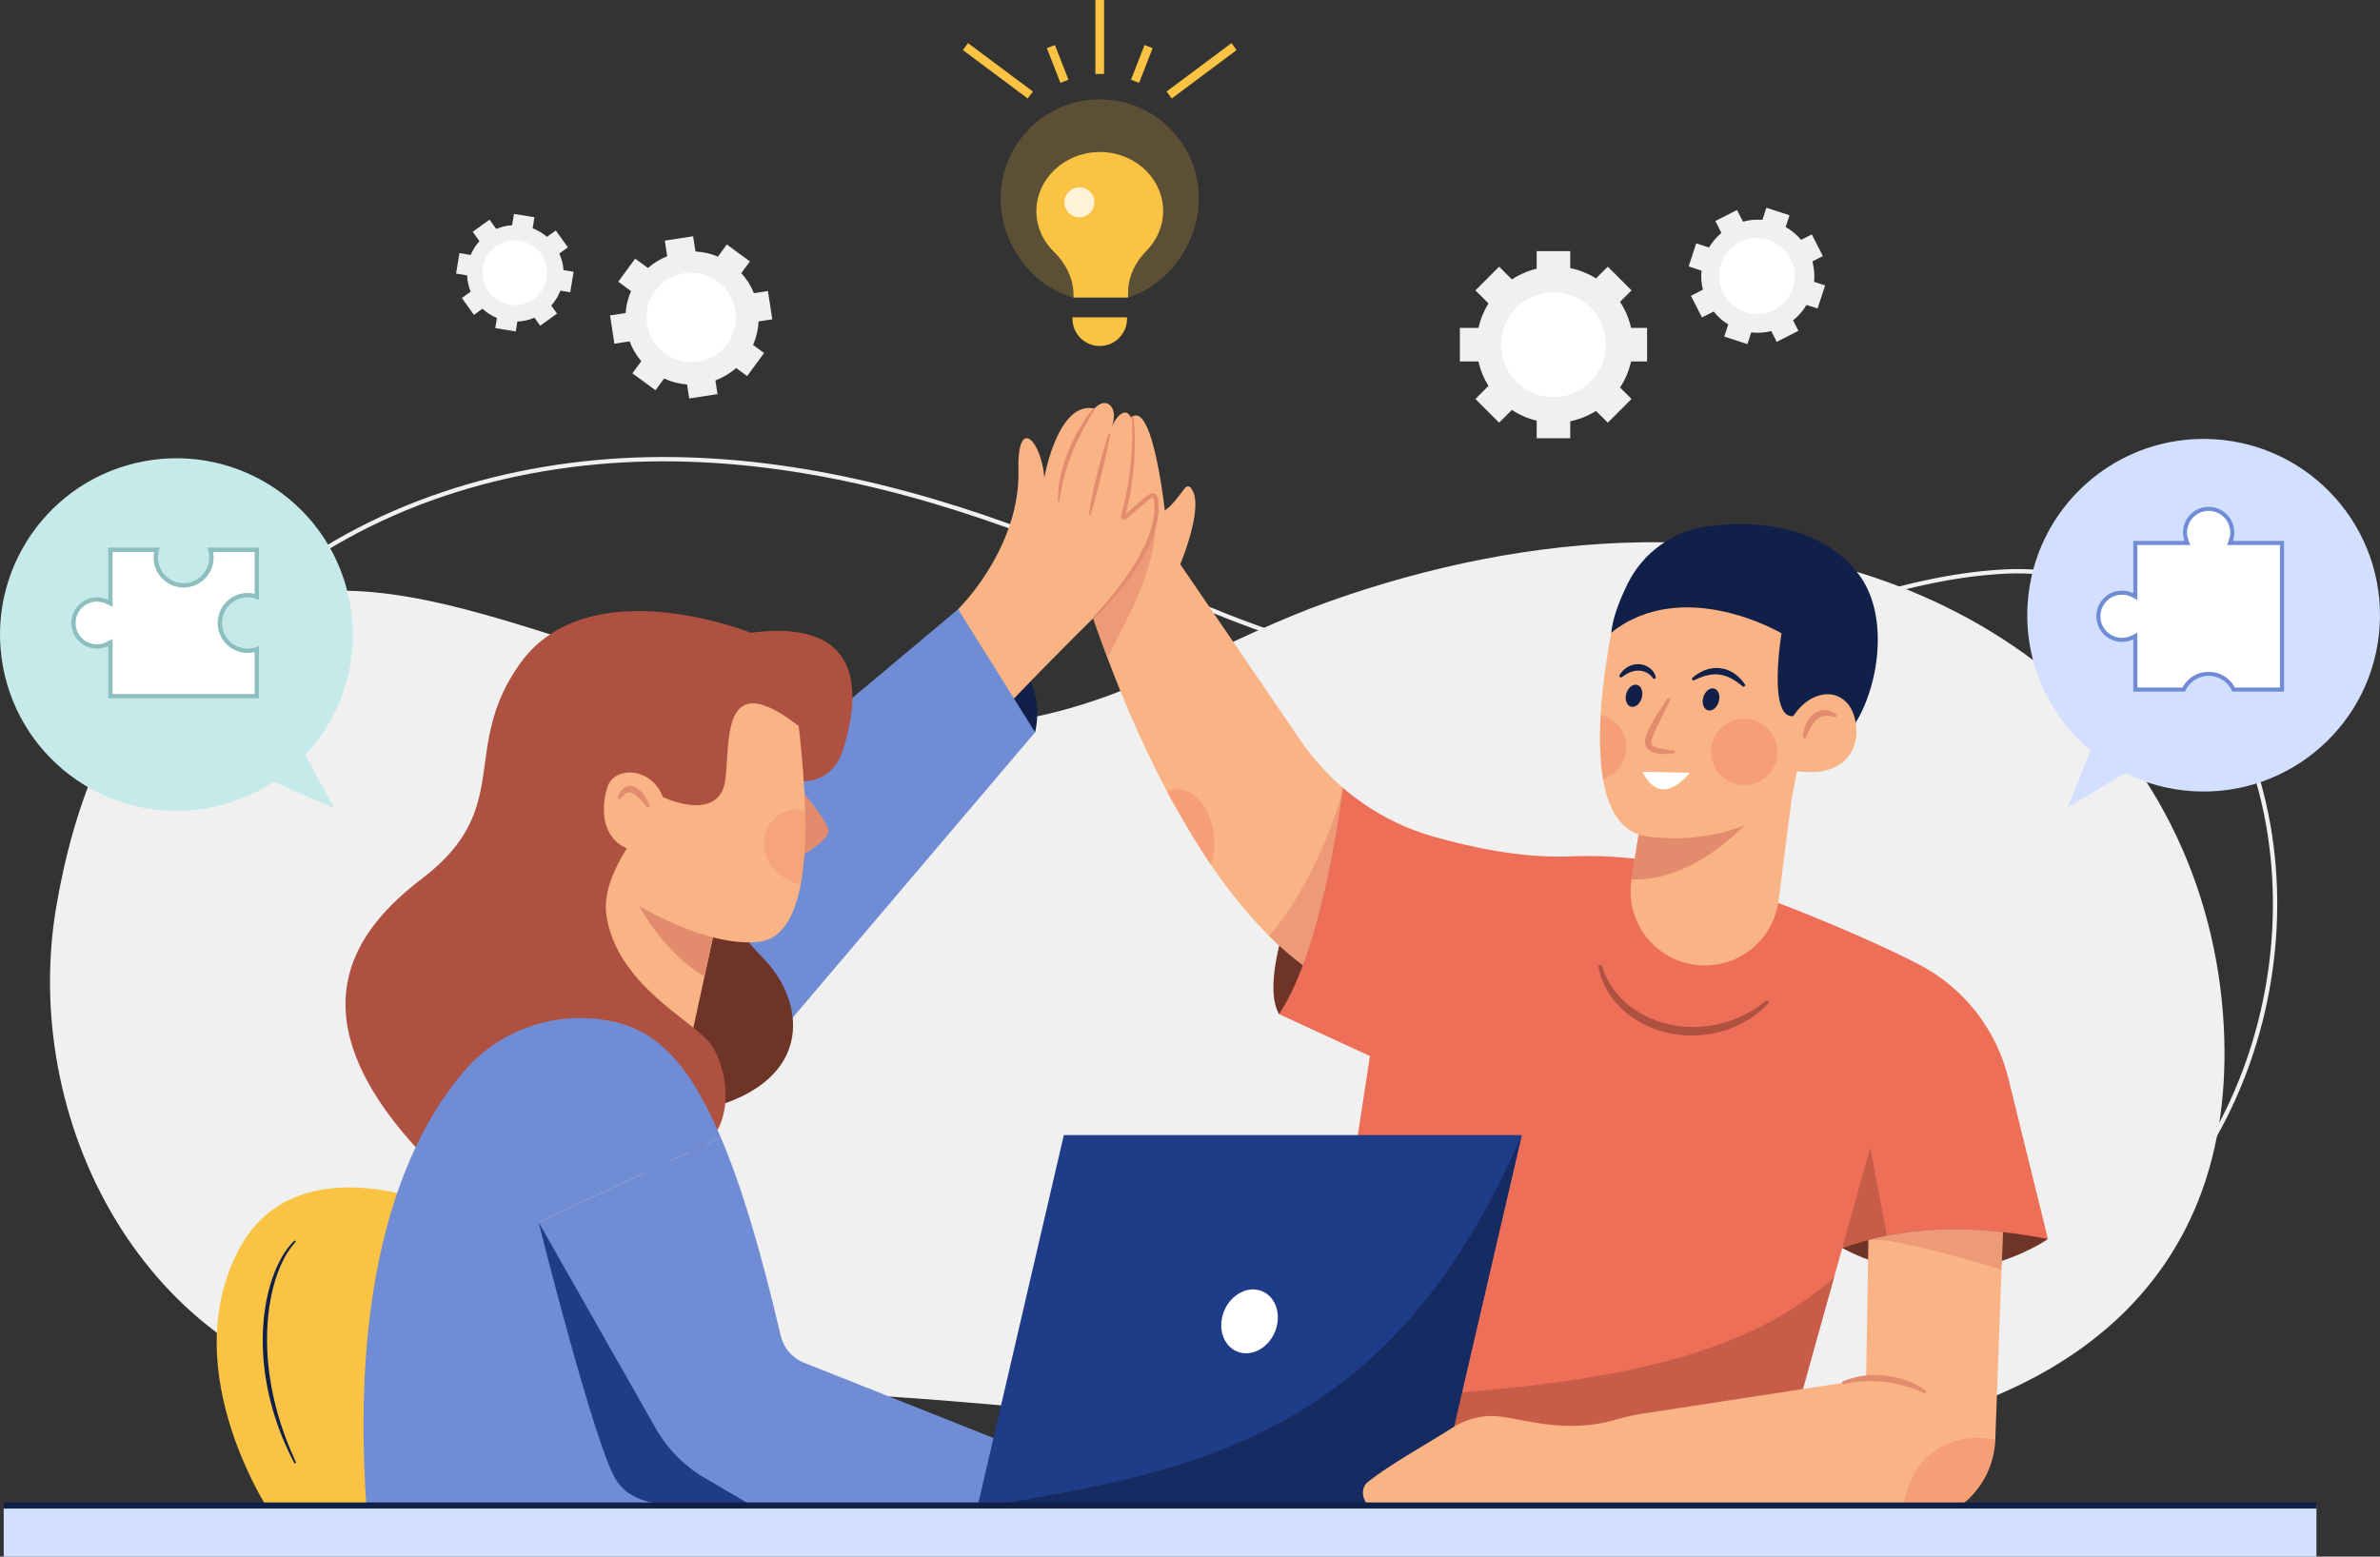
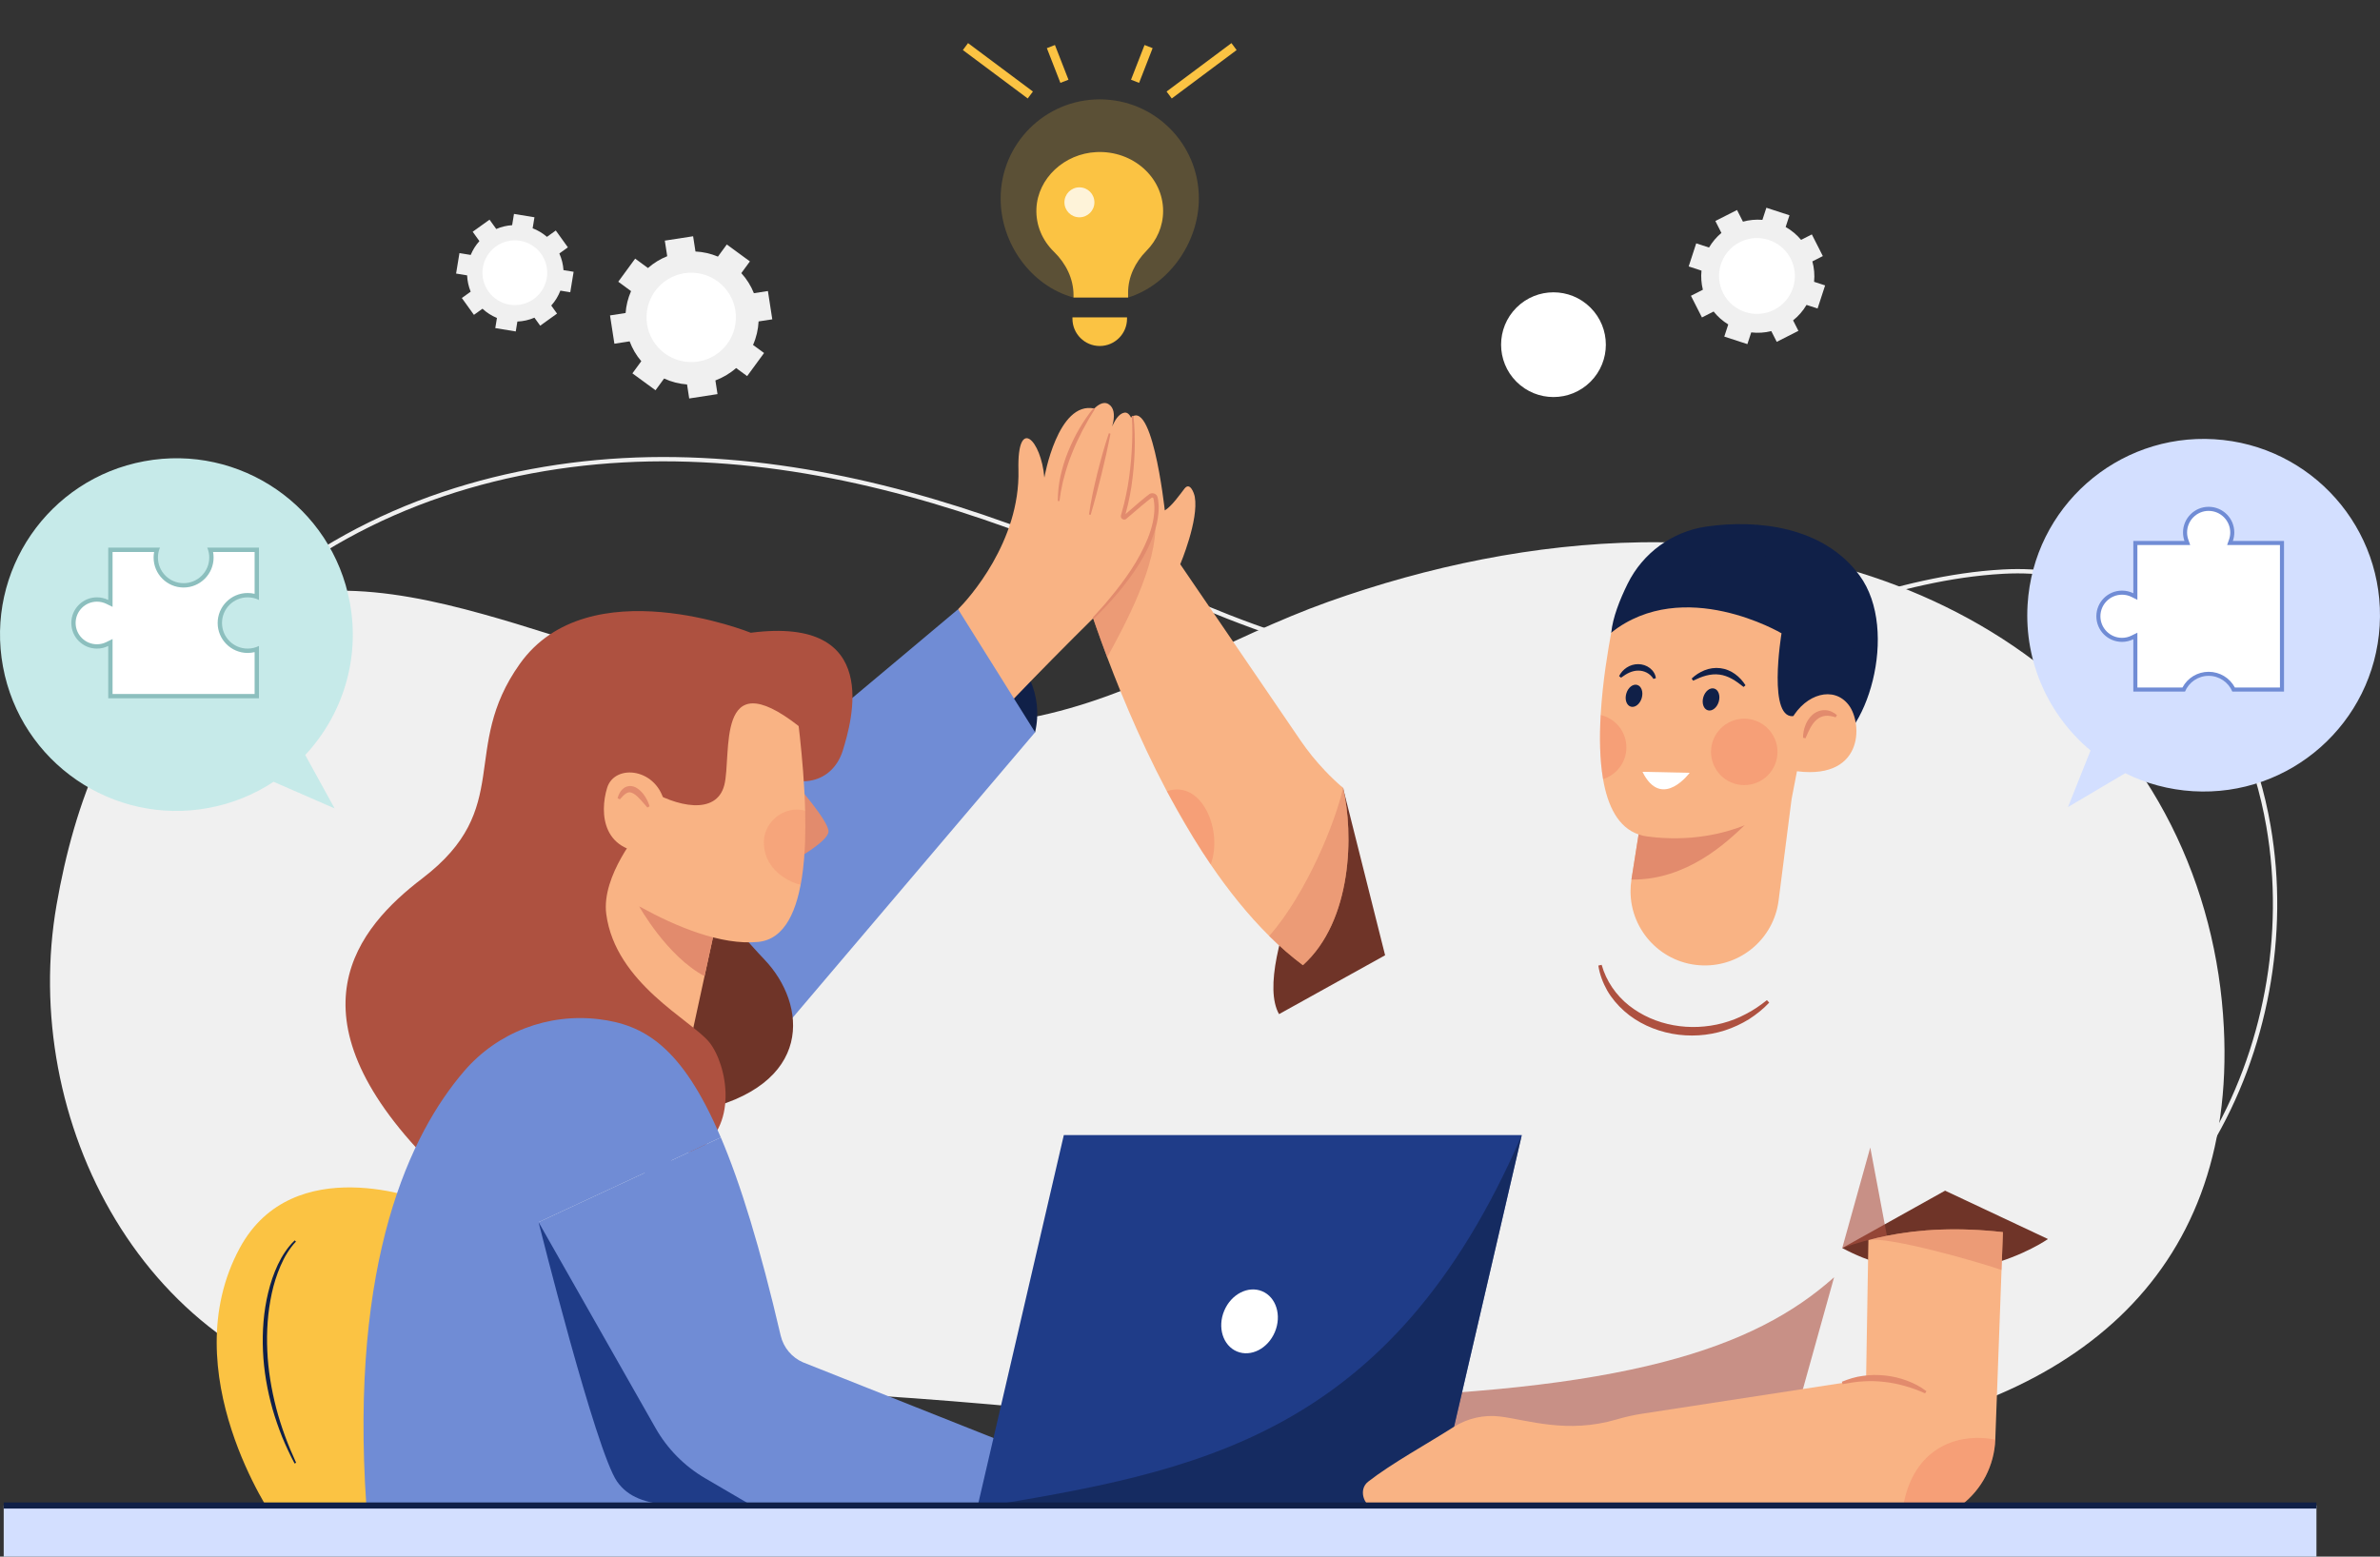
<svg xmlns="http://www.w3.org/2000/svg" id="Layer_2" data-name="Layer 2" viewBox="0 0 2342.32 1532.47">
  <rect x="0" y="0" width="2342.32" height="1532.47" fill="#333333" stroke="none" />
  <defs>
    <style>      .cls-1 {        stroke: #102048;        stroke-width: 6px;      }      .cls-1, .cls-2, .cls-3 {        fill: none;        stroke-miterlimit: 10;      }      .cls-2 {        stroke: #fbc343;        stroke-width: 8.53px;      }      .cls-4 {        fill: #f9b384;      }      .cls-5 {        fill: #f0f0f0;      }      .cls-6, .cls-7 {        fill: #fff;      }      .cls-8, .cls-9 {        fill: #fbc343;      }      .cls-10, .cls-11, .cls-12 {        fill: #ee6f57;      }      .cls-13 {        fill: #8cbfbe;      }      .cls-14, .cls-15 {        fill: #ae5140;      }      .cls-16 {        fill: #c6eae9;      }      .cls-17 {        fill: #d3dfff;      }      .cls-18, .cls-19 {        fill: #e28b6d;      }      .cls-20 {        fill: #1f3c88;      }      .cls-21, .cls-22 {        fill: #102048;      }      .cls-23 {        fill: #6f3428;      }      .cls-24 {        fill: #708cd5;      }      .cls-11, .cls-9 {        opacity: .2;      }      .cls-3 {        stroke: #f0f0f0;        stroke-width: 4.26px;      }      .cls-19, .cls-15, .cls-22 {        opacity: .6;      }      .cls-7 {        opacity: .8;      }      .cls-12 {        opacity: .3;      }    </style>
  </defs>
  <g id="Layer_1-2" data-name="Layer 1">
    <g>
      <g>
        <path class="cls-3" d="m88.4,935.4c-12.61,251.64,155.41,380.84,397.74,411.53,271.84,34.43,550.96-12.01,821.65-35.63,101.97-8.9,204.28-15.58,306.71-15.02,96.52.53,201.01,27.13,295.83,12.41,237.02-36.81,359.17-281.73,322.23-495.33-22.9-132.45-108.91-259.03-261.13-250.61-106.95,5.93-201.77,52.4-303.94,77.57-134.54,33.15-277.53,27.8-409.47-15.32-65.9-21.58-128.75-52.19-192.88-78.99-127.73-53.31-262.81-91.77-400.36-93.89-137.51-2.16-278.11,34.01-389.3,118.62-117.26,89.22-180.05,224.21-187.09,364.67Z" />
        <path class="cls-5" d="m2188.64,1011.31c12.55,248.59-154.59,376.22-395.66,406.54-270.42,34.01-548.08-11.87-817.36-35.2-101.44-8.79-203.21-15.39-305.11-14.84-96.01.52-199.96,26.81-294.28,12.26-235.78-36.37-357.29-278.31-320.55-489.33,17.17-98.59,55.07-207.65,140.27-267.51,85.7-60.21,185.38-44.81,279.32-18.67,171.09,47.61,357.51,136.95,538.79,101.99,103.9-20.04,194.44-78.87,293.11-114.08,98.38-35.1,203.49-56.97,308.08-58.6,136.79-2.13,276.65,33.6,387.26,117.18,116.65,88.14,179.11,221.49,186.12,360.25Z" />
      </g>
      <g>
        <g>
          <path class="cls-23" d="m2015.53,1219.78s-94.23,66.45-202.47,8.87l101.24-56.49,101.24,47.62Z" />
          <path class="cls-23" d="m1321.77,775.65s-91.68,171.94-62.98,222.73l104.39-57.95-41.41-164.77Z" />
          <path class="cls-4" d="m1282.29,950.2c-11.47-8.57-22.52-18.21-33.13-28.7-20.9-20.72-40.13-44.78-57.65-70.45v-.04c-11.77-17.23-22.77-35.22-32.96-53.43-29.47-52.54-52.49-106.91-68.87-150.45-17.1-45.42-27.04-79.1-29.68-86.82-.3-.9-.51-1.45-.64-1.62l49.59-142.39c23.97-38.38,37.4,86.18,37.4,86.18,6.61-3.88,14.63-15.27,19.36-21.41,5.33-6.95,9.42,4.05,10.15,7.97,4.14,22.9-14.29,66.44-14.29,66.44l118.25,173.3c7.25,10.62,15.35,20.64,24.14,29.89,5.63,5.97,11.6,11.64,17.82,16.97,10.49,44.56,9.42,130.49-39.49,174.54Z" />
          <path class="cls-19" d="m1282.29,950.2c-11.47-8.57-22.52-18.21-33.13-28.7,37.11-42.52,65.5-113.13,72.62-145.84,5.63,5.97-6.23-5.33,0,0,10.49,44.56,9.42,130.49-39.49,174.54Z" />
-           <path class="cls-10" d="m2015.55,1219.79c-64.6-12.58-115.52-11.77-158.51-3.24-15.61,3.11-30.15,7.21-43.97,12.11l-13.01,46.61-25.67,92.15-16.67,59.87-15.18,54.37-8.53,30.66h-458.25l72.49-472.66-89.47-41.28c5.76-8.49,11.04-18.46,15.95-29.51,27.16-61.19,41.75-153.94,47.04-193.22,25.59,22,55.73,38.46,88.61,47.85,39.02,11.13,86.05,20.77,130.06,19.74,1.54-.04,3.03-.09,4.52-.13,101.79-3.97,147.2,26.95,147.2,26.95,23.03,4.56,83.07,27.63,135.48,50.7,23.11,10.11,44.73,20.26,61.11,28.78,44.01,22.98,75.95,63.84,87.8,112.07l38.98,158.16Z" />
          <path class="cls-15" d="m1857.04,1216.55c-15.61,3.11-30.15,7.21-43.97,12.11l27.59-98.98,16.37,86.86Z" />
          <path class="cls-12" d="m1191.51,851.01c-11.77-17.23-20.99-32.79-43.11-72.05,34.7-11.88,55.44,39.26,43.11,72.05Z" />
          <path class="cls-15" d="m1805.05,1257.43l-30.65,109.99-16.67,59.87-411.21,31.34-46.74-81.79c300.64-6.19,426.43-49.04,505.27-119.42Z" />
          <path class="cls-19" d="m1089.67,647.14c-17.1-45.42-27.04-79.1-29.68-86.82l76.94-47.65c2.94,43.37-31.36,105.18-47.26,134.47Z" />
          <path class="cls-14" d="m1576.29,949.83c4.49,15.96,14.15,29.9,26.81,39.97,12.71,10.05,28.02,16.66,43.99,19.51,15.97,2.9,32.6,2.14,48.35-2.07,7.89-2.07,15.56-5.09,22.8-8.97,7.34-3.73,14.17-8.45,20.69-13.66l2.28,2.43c-5.88,6.28-12.69,11.7-19.99,16.4-7.4,4.55-15.36,8.24-23.67,10.95-16.65,5.38-34.7,6.46-51.98,3.28-17.23-3.21-33.91-10.61-47.11-22.35-6.57-5.84-12.34-12.64-16.73-20.24-4.29-7.64-7.4-15.96-8.7-24.52l3.26-.71Z" />
        </g>
        <g>
          <path class="cls-4" d="m1763.18,786.92l-12.75,99.66c-4.73,37.23-36.97,64.86-74.5,63.84-40.21-1.07-71.21-34.11-71.21-72.96,0-3.8.3-7.68.9-11.56l2.3-14.58,9-56.84,50.66-2.6,95.61-4.95Z" />
          <path class="cls-21" d="m1585.76,622.73c1.42-14.69,8.29-32.2,16.12-48.08,14.97-30.35,43.95-51.42,77.44-56.25,50.32-7.25,115.37-.18,150.8,48.14,39.94,54.48,6.75,163.41-36.07,172.7-42.82,9.29-208.29-116.51-208.29-116.51Z" />
          <path class="cls-18" d="m1716.92,812.51c-17.1,16.2-56.5,54.11-111.3,53.39l11.3-71.43,50.66-2.6,49.34,20.64Z" />
          <path class="cls-4" d="m1789.84,648.42l-7.63,39.7-1.88,9.72-7.51,39.06-4.31,22.39-5.33,27.63-26.06,15.65s-7.12,4.78-20.21,9.94c0,0,0,.04-.04.04-19.74,7.85-53.05,16.55-95.78,10.92-2.98-.38-5.8-1.07-8.44-2-20.13-6.87-30.45-28.06-34.97-54.46-3.33-19.4-3.58-41.62-2.35-63.07,1.92-33.65,7.51-65.42,10.4-81.19,44.82-40.04,106.01-47.33,151.38-56.2l52.71,81.88Z" />
          <path class="cls-21" d="m1585.76,622.73c71.39-56.19,167.56.73,167.56.73,0,0-14.71,88.5,13.72,81.2,28.43-7.31,57.28-66.47,57.28-66.47l-65.07-93.82-142.35,24.52-31.14,53.84Z" />
          <path class="cls-4" d="m1763.36,707.57c13.99-24.56,41.22-32.44,55.85-13.81,14.64,18.63,15.2,77.25-56.78,64.59l.93-50.78Z" />
          <g>
-             <path class="cls-18" d="m1643.68,688.17c-4.63,12.52-11.8,23.67-16.48,35.41-.54,1.42-1.23,3.05-1.57,4.3-.38,1.24-.58,2.45-.37,3.37.03.99.6,1.68,1.29,2.5.86.71,1.93,1.43,3.28,1.94,5.37,2.06,12.02,2.57,18.49,3.21l.06,2.5c-6.56.86-13.3,1.65-20.44-.42-1.79-.47-3.61-1.41-5.31-2.72-1.61-1.43-3.19-3.5-3.5-5.83-.49-2.29-.1-4.43.41-6.31.52-1.9,1.09-3.31,1.76-4.93,5.25-12.6,13.05-23.21,20.14-34.13l2.24,1.12Z" />
            <path class="cls-21" d="m1691.54,690.81c-1.75,5.9-6.56,9.69-10.75,8.45-4.19-1.24-6.17-7.03-4.43-12.94,1.75-5.9,6.56-9.69,10.75-8.45,4.19,1.24,6.17,7.03,4.43,12.94Z" />
            <ellipse class="cls-21" cx="1608.13" cy="684.97" rx="11.15" ry="7.91" transform="translate(495.12 2032.73) rotate(-73.52)" />
            <path class="cls-21" d="m1664.87,668.03c3.6-3.42,7.86-6.26,12.67-8.16,4.79-1.92,10.2-2.73,15.51-2.08,5.32.63,10.36,2.77,14.54,5.8,4.2,3.02,7.63,6.83,10.27,11.04l-1.88,1.65c-3.79-2.96-7.48-5.77-11.41-7.95-3.92-2.17-8.05-3.67-12.31-4.22-4.26-.58-8.65-.16-13,.95-4.36,1.13-8.63,2.99-12.96,5.03l-1.42-2.06Z" />
            <path class="cls-21" d="m1627.29,668.37c-3.48-5.55-9.17-8.2-15-8.18-2.91,0-5.82.69-8.63,1.92-2.81,1.24-5.47,3.01-8.27,5.04l-1.95-1.56c1.66-3.31,4.23-6.27,7.53-8.41,3.27-2.15,7.28-3.4,11.34-3.35,4.05.04,8.14,1.31,11.36,3.81,3.23,2.43,5.56,6.11,5.99,9.96l-2.38.78Z" />
            <path class="cls-6" d="m1616.49,759.83l46.41.98s-25.73,34.9-44.62,2.42l-1.78-3.4Z" />
            <path class="cls-18" d="m1774.48,726.3c.03-4,.74-8.03,2.17-11.91,1.42-3.88,3.67-7.64,7.02-10.62,3.31-2.98,7.97-4.87,12.53-4.65,4.57.15,8.62,2.2,11.66,4.89l-1.25,2.16c-3.62-1.09-7.1-1.83-10.29-1.43-3.17.38-6,1.71-8.45,3.82-2.48,2.1-4.5,4.98-6.25,8.1-1.74,3.15-3.16,6.57-4.68,10.12l-2.46-.47Z" />
            <circle class="cls-12" cx="1716.64" cy="740.21" r="32.69" />
            <path class="cls-12" d="m1600.63,735.79c0,14.63-9.68,27.04-22.94,31.22-3.33-19.4-3.58-41.62-2.35-63.07,14.5,3.37,25.29,16.33,25.29,31.85Z" />
          </g>
        </g>
      </g>
      <g>
        <path class="cls-21" d="m942.9,599.77s93.07,45.56,75.82,121.14l-61.56,17.23-14.26-138.38Z" />
        <path class="cls-4" d="m942.9,599.77c9.99-9.84,61.21-66.43,59.42-137.17-1.36-53.64,22.43-29.41,25.49,7.6,0,0,13.08-75.7,49.14-68.03l-10.6,14.51s13.67-25.64,24.71-18.78c11.03,6.86,1.04,28.79,1.04,28.79,0,0,5.15-19.02,14.61-20.47,9.46-1.45,18.14,28.35-3.02,106.1,0,0,22.93-22.73,31.98-26.57,9.06-3.84,8.45,55.65-55.81,118.96-64.25,63.31-109.71,112.28-109.71,112.28l-27.25-117.24Z" />
        <path class="cls-24" d="m567.88,909.9c2.26,3.49,375.02-310.13,375.02-310.13l75.82,121.14-380.48,448.05-70.36-259.06Z" />
        <g>
          <path class="cls-18" d="m1077.61,402.69c-4.44,6.85-8.55,13.97-12.33,21.2-3.72,7.27-7.25,14.64-10.19,22.24-3.12,7.53-5.62,15.29-7.71,23.16l-1.53,5.92-1.18,5.99c-1.01,3.98-1.22,8.06-1.98,12.1l-1.66-.09c.1-8.3.87-16.66,2.73-24.79,1.84-8.13,4.26-16.15,7.41-23.86,3.21-7.68,6.73-15.24,10.96-22.41,4.2-7.18,8.79-14.1,14.17-20.49l1.32,1.02Z" />
          <path class="cls-18" d="m1092.9,426.92c-1.24,6.76-2.7,13.47-4.19,20.16-1.45,6.71-3.17,13.34-4.7,20.03l-5.08,19.93c-1.79,6.62-3.56,13.24-5.55,19.82l-1.63-.35c.89-6.84,2.19-13.59,3.55-20.33,1.42-6.72,2.98-13.41,4.6-20.08,1.75-6.64,3.38-13.31,5.31-19.9,1.89-6.6,3.84-13.19,6.07-19.7l1.61.42Z" />
          <path class="cls-18" d="m1115.52,409.31c2.43,23.32,1.37,46.85-2.07,70.05-.95,5.79-1.95,11.58-3.34,17.29-.66,2.86-1.37,5.71-2.19,8.54l-.59,2.13-.27.99c.04-.09.02-.34-.08-.49-.13-.31-.69-.4-.97-.19l1.5-1.32c4.37-3.87,8.78-7.7,13.25-11.47l6.78-5.59c1.2-.95,2.19-1.76,3.61-2.79,2-1.37,4.89-1.13,6.65.57.9.74,1.48,2.21,1.59,3l.43,2.27c.16,1.52.42,3.04.44,4.55.09,1.52.14,3.03.05,4.54-.03,1.51-.09,3.02-.29,4.5-.53,5.99-1.95,11.82-3.74,17.47-3.67,11.3-8.98,21.92-15.17,31.91-6.23,9.98-13.33,19.33-20.77,28.37-3.76,4.48-7.78,8.74-11.65,13.12l-12.23,12.55-1.19-1.17,11.7-12.93c3.69-4.49,7.51-8.86,11.07-13.44,7.18-9.1,14-18.49,19.91-28.41,5.81-9.96,11.05-20.28,14.46-31.2,1.69-5.45,3-11.02,3.45-16.65.18-1.4.22-2.81.24-4.21.08-1.41.02-2.8-.07-4.19-.02-1.4-.28-2.76-.42-4.14l-.39-2.02c-.13-.65-.15-.58-.35-.83-.34-.34-.99-.43-1.42-.13l-3.31,2.54-6.74,5.48c-4.46,3.71-8.87,7.5-13.25,11.32l-1.8,1.55c-1.45,1.17-3.9.64-4.77-.95-.49-.77-.6-1.8-.38-2.59l.31-1.12.59-2.08c.82-2.76,1.54-5.56,2.21-8.37,1.38-5.61,2.51-11.28,3.55-16.97,1.96-11.41,3.22-22.95,3.92-34.52.7-11.57.96-23.22.08-34.77l1.66-.17Z" />
        </g>
      </g>
      <g>
        <g>
          <path class="cls-8" d="m417.35,1182.23s-128.79-50.8-181.38,46.39c-66.13,122.21,33.24,265.81,33.24,265.81h174.8l-26.66-312.2Z" />
          <path class="cls-21" d="m291.27,1222.3c-3.28,3.4-6.08,7.24-8.6,11.24-2.54,3.99-4.63,8.26-6.54,12.6-3.77,8.7-6.65,17.79-8.65,27.08-4.02,18.57-5.3,37.7-4.41,56.7.83,19.02,4.02,37.89,8.77,56.35,4.85,18.45,11.58,36.39,19.58,53.78l-1.49.75c-2.18-4.29-4.49-8.53-6.44-12.93-1-2.19-2.08-4.35-3-6.58l-2.83-6.66c-3.54-8.97-6.73-18.09-9.42-27.38-5.23-18.6-8.59-37.78-9.42-57.14-.84-19.33.55-38.85,5.14-57.71,2.27-9.42,5.39-18.67,9.53-27.46,2.12-4.37,4.44-8.66,7.21-12.67,2.73-4.03,5.81-7.84,9.39-11.17l1.16,1.2Z" />
        </g>
        <path class="cls-14" d="m749.56,756.01c42.23,25.77,71.43,10.45,79.96-17.37,8.53-27.82,39.71-132.61-90.62-115.72,0,0-159.71-64.4-227.3,30.61-59.62,83.81-4.92,141.75-96.02,211.25-63.52,48.46-135.54,133.6,7.31,279.2l154.94-42.68,171.73-345.29Z" />
        <path class="cls-23" d="m701.44,877.53c3.16,14.75,37.33,52.93,51.01,67.25,41.34,43.3,50.47,124.52-67.41,149.35l-66.32-154.48,82.72-62.11Z" />
        <polygon class="cls-4" points="707.32 896.84 693.38 961.02 671.71 1060.89 550.82 1035.35 579.26 839.49 702.54 894.71 707.32 896.84" />
        <path class="cls-18" d="m781.7,769.96s34.89,39.12,33.66,49.07c-1.23,9.96-33.66,27.8-33.66,27.8v-76.87Z" />
        <path class="cls-18" d="m707.32,896.84l-13.94,64.18c-37.18-19.79-64.31-68.74-64.31-68.74l73.47,2.43,4.78,2.13Z" />
        <path class="cls-4" d="m789.88,858.98c-4.9,37.19-17.27,65.76-43.71,68.31-73.09,7.08-178.29-74.8-178.29-74.8l5.67-149.93,79.49-49.04,128.66,23.88c1.54,16.93,9.42,68.7,10.7,120.77.51,20.98-.04,42-2.52,60.81Z" />
        <path class="cls-14" d="m801.9,702.56l-15.86,12.21c-82.69-64.52-65.55,28.43-73.22,58.19-7.68,29.76-46.87,21.92-77.44,2.69l-5.46,41.66-91.9,2.9-5.33-116.46,91.64-71.64,169.64,33.09,7.93,37.36Z" />
        <path class="cls-14" d="m683.19,1134.99c45.14-24.21,32.34-87.42,14.77-109.05-17.57-21.63-92.24-57.92-101.29-126.03-5.04-37.88,33.26-82.6,33.26-82.6l-77.68-41.68-79.6,125.15,60.06,214.93,150.49,19.27Z" />
        <path class="cls-24" d="m739.43,1481.87l-378.89.26c-16.55-242.6,43.92-366.65,96.2-427.58,32.92-38.34,82.64-57.31,132.79-51.17,43.62,5.37,81.49,26.1,119.87,116.42l-179.36,83.41,115.14,202.73c11.56,20.38,28.32,37.36,48.53,49.21l45.71,26.74Z" />
        <path class="cls-20" d="m530.05,1203.19s56.38,225.65,77.27,255.35c21.75,30.92,68.45,23.15,149.85,23.33,252.06.54,0,0,0,0l-102.83-229.08-124.29-49.59" />
        <path class="cls-24" d="m990.02,1420.53l-16.29,59.96-216.56,1.38h-17.74l-45.71-26.74c-20.21-11.86-36.97-28.83-48.53-49.21l-115.14-202.73,179.36-83.41c19.27,45.24,38.63,108.02,58.89,195.01,2.73,11.73,10.87,21.53,21.92,26.35l199.8,79.39Z" />
        <path class="cls-4" d="m654.34,792.14c-6.51-36.13-49.38-40.91-56.84-16.5-7.46,24.41-5.64,66.35,48.2,63.87l8.64-47.36Z" />
        <path class="cls-18" d="m637.14,794.98l-6.71-7.66c-2.23-2.39-4.54-4.68-6.94-6.05-2.45-1.37-4.39-1.76-6.64-.56-2.31,1.17-4.52,3.67-6.81,6.23l-2.24-1.12c.95-3.51,2.51-7.13,6.01-9.84,1.68-1.41,4.16-2.16,6.54-2.19,2.4.12,4.61.88,6.36,1.99,3.57,2.2,6.03,5.14,8.03,8.2,1.99,3.08,3.54,6.35,4.58,9.79l-2.19,1.21Z" />
        <path class="cls-11" d="m787.98,870.88c-1.83.38-36.21-9.48-36.21-41.86,0-17.27,15.12-32,32.39-32,2.86,0,5.63.38,8.23,1.15.51,20.98.07,52.41-4.41,72.71Z" />
      </g>
      <g>
        <polygon class="cls-20" points="1412.55 1484.18 961.84 1484.18 1046.98 1117.47 1497.7 1117.47 1412.55 1484.18" />
        <path class="cls-22" d="m1412.55,1484.18l85.14-366.72c-128.83,298.12-320.26,331.16-535.86,366.72" />
        <ellipse class="cls-6" cx="1229.77" cy="1300.83" rx="32.13" ry="27.04" transform="translate(-445.42 1931.88) rotate(-67.25)" />
      </g>
      <g>
        <path class="cls-4" d="m1971.2,1212.97l-1.36,37.27-6.14,167.03v.21c-.51,12.62-3.84,24.82-9.51,35.82-5.67,10.92-13.77,20.64-23.84,28.36h-187.8l-392.23,1.32c-6.99,0-14.16-16.29-3.8-24.35,22.9-17.91,58.76-37.61,83.71-53.56,13.77-8.78,30.19-12.62,46.4-10.53,26.99,3.45,65.93,17.14,114.37,2.86,8.4-2.47,16.93-4.39,25.54-5.71l157.87-24.26,62.13-9.55,1.75-105.24.55-31.85c5.93-1.58,11.98-2.98,18.21-4.22,32.62-6.48,69.85-8.49,114.16-3.58Z" />
        <path class="cls-19" d="m1971.2,1212.97l-1.36,37.27c-22.94-8.06-111.56-33.26-131-29.47h0c5.93-1.58,11.98-2.98,18.21-4.22,32.62-6.48,69.85-8.49,114.16-3.58Z" />
        <path class="cls-12" d="m1963.69,1417.28v.21c-.51,12.62-3.84,24.82-9.51,35.82-5.67,10.92-13.77,20.64-23.84,28.36h-57.06c9.98-54.88,51.56-71.94,90.4-64.39Z" />
        <path class="cls-18" d="m1812.68,1360.29c6.67-2.69,13.67-4.97,20.93-5.81,7.22-1.13,14.61-1.08,21.88-.3,7.28.76,14.46,2.47,21.28,5.03,6.85,2.52,13.33,5.9,19.17,10.4l-1.38,2.08c-6.27-2.93-12.92-5.23-19.54-7.15-6.65-1.9-13.42-3.3-20.25-4.05-6.83-.81-13.73-1.07-20.62-.6-6.92.27-13.75,1.51-20.71,2.76l-.77-2.38Z" />
      </g>
      <g>
        <rect class="cls-17" x="3.65" y="1482.04" width="2276.13" height="50.44" />
        <line class="cls-1" x1="3.65" y1="1482.12" x2="2279.77" y2="1482.12" />
      </g>
      <g>
        <path class="cls-16" d="m344.27,593.1c-17.47-94.26-108.04-156.51-202.3-139.04C47.72,471.53-14.53,562.11,2.94,656.36c17.47,94.26,108.04,156.51,202.3,139.04,23.59-4.37,45.17-13.32,64-25.76l60.05,26.18-28.89-52.55c36.29-38.88,54.32-93.85,43.88-150.16Z" />
        <g>
          <path class="cls-6" d="m108.64,685.32v-52.81l-3.08,1.53c-3.16,1.57-6.59,2.36-10.18,2.36-12.73,0-23.09-10.36-23.09-23.09s10.36-23.12,23.09-23.12c3.57,0,7,.79,10.19,2.34l3.07,1.5v-52.76h45.74c-.72,2.45-1.08,5-1.08,7.6,0,15.1,12.28,27.38,27.38,27.38s27.38-12.28,27.38-27.38c0-2.6-.36-5.15-1.08-7.6h45.74v46.16c-2.85-1-5.86-1.5-8.99-1.5-15.1,0-27.38,12.28-27.38,27.38s12.28,27.36,27.38,27.36c3.06,0,6.12-.53,8.99-1.53v46.19H108.64Z" />
          <path class="cls-13" d="m250.59,543.4v41.18c-2.22-.53-4.51-.79-6.86-.79-16.28,0-29.52,13.24-29.52,29.52s13.24,29.49,29.52,29.49c2.31,0,4.62-.28,6.86-.82v41.21H110.78v-54.11l-6.16,3.05c-2.87,1.42-5.97,2.14-9.23,2.14-11.56,0-20.96-9.4-20.96-20.96s9.4-20.99,20.96-20.99c3.25,0,6.36.72,9.26,2.13l6.13,2.99v-54.04h40.9c-.34,1.79-.51,3.62-.51,5.47,0,16.28,13.24,29.52,29.52,29.52s29.52-13.24,29.52-29.52c0-1.85-.17-3.68-.51-5.47h40.9m4.26-4.26h-50.89c1.28,3,1.97,6.29,1.97,9.73,0,13.93-11.32,25.25-25.25,25.25s-25.25-11.32-25.25-25.25c0-3.45.7-6.73,1.97-9.73h-50.89v51.48c-3.37-1.64-7.12-2.56-11.12-2.56-13.93,0-25.22,11.29-25.22,25.25s11.29,25.22,25.22,25.22c4,0,7.76-.92,11.12-2.59v51.51h148.34v-51.53c-3.34,1.67-7.12,2.61-11.12,2.61-13.96,0-25.25-11.29-25.25-25.22s11.29-25.25,25.25-25.25c4,0,7.79.92,11.12,2.59v-51.51h0Z" />
        </g>
      </g>
      <g>
        <path class="cls-17" d="m1995.49,595.2c5.78-95.69,88.04-168.57,183.72-162.79,95.69,5.78,168.57,88.04,162.79,183.72-5.78,95.69-88.04,168.57-183.72,162.79-23.95-1.45-46.46-7.68-66.68-17.72l-56.38,33.34,22.23-55.69c-40.78-34.14-65.41-86.49-61.96-143.65Z" />
        <g>
          <path class="cls-6" d="m2198.28,678.86c-4.51-9.45-14.03-15.49-24.6-15.49s-20.06,6.04-24.55,15.49h-47.59v-52.77l-2.89,1.45c-3.19,1.59-6.63,2.4-10.23,2.4-12.82,0-23.25-10.42-23.25-23.22s10.43-23.25,23.25-23.25c3.64,0,7.08.8,10.23,2.38l2.89,1.45v-52.74h51.16l-.93-2.66c-.87-2.47-1.31-5.05-1.31-7.68,0-12.82,10.42-23.25,23.22-23.25s23.25,10.43,23.25,23.25c0,2.63-.44,5.21-1.31,7.68l-.94,2.66h51.16v144.31h-47.57Z" />
          <path class="cls-24" d="m2173.68,502.95c11.72,0,21.25,9.53,21.25,21.25,0,2.4-.4,4.76-1.19,7.02l-1.87,5.32h51.98v140.31h-44.34c-5.05-9.49-14.91-15.49-25.83-15.49s-20.76,6-25.78,15.49h-44.36v-54l-5.79,2.89c-2.91,1.45-6.05,2.19-9.34,2.19-11.72,0-21.25-9.52-21.25-21.22s9.53-21.25,21.25-21.25c3.32,0,6.46.73,9.34,2.16l5.79,2.89v-53.98h51.98l-1.87-5.33c-.79-2.25-1.19-4.62-1.19-7.02,0-11.72,9.52-21.25,21.22-21.25m0-4c-13.93,0-25.22,11.32-25.22,25.25,0,2.92.5,5.73,1.42,8.34h-50.34v51.51c-3.34-1.67-7.12-2.59-11.12-2.59-13.96,0-25.25,11.29-25.25,25.25s11.29,25.22,25.25,25.22c4,0,7.79-.95,11.12-2.61v51.53h50.89c3.78-9.09,12.77-15.49,23.25-15.49s19.5,6.4,23.31,15.49h50.87v-148.31h-50.34c.92-2.61,1.42-5.42,1.42-8.34,0-13.93-11.29-25.25-25.25-25.25h0Z" />
        </g>
      </g>
      <g>
        <path class="cls-9" d="m1179.88,195.37c0,43.77-29.93,85.2-69.64,97.55h-53.71c-41.34-11.32-71.74-52.61-71.74-97.55,0-53.87,43.67-97.55,97.55-97.55s97.55,43.67,97.55,97.55Z" />
        <g>
-           <line class="cls-2" x1="1082.33" x2="1082.33" y2="72.83" />
          <line class="cls-2" x1="1014.01" y1="93.52" x2="950.17" y2="45.86" />
          <line class="cls-2" x1="1150.66" y1="93.52" x2="1214.5" y2="45.86" />
          <line class="cls-2" x1="1047.58" y1="80.03" x2="1034.26" y2="45.86" />
          <line class="cls-2" x1="1117.09" y1="80.03" x2="1130.4" y2="45.86" />
        </g>
        <g>
          <path class="cls-8" d="m1144.71,207.73c0-33.05-29.63-59.65-65.5-58.02-31.82,1.45-57.85,25.88-59.19,55.53-.74,16.54,5.95,31.6,17.22,42.57,11.95,11.63,19.29,26.7,19.29,42.79v2.31h53.71v-4.79c0-15.38,6.82-29.83,18.01-41.14,10.21-10.33,16.46-24.1,16.46-39.25Z" />
          <path class="cls-8" d="m1055.48,312.43h53.71v1.33c0,14.82-12.03,26.86-26.86,26.86h0c-14.82,0-26.86-12.03-26.86-26.86v-1.33h0Z" />
        </g>
        <circle class="cls-7" cx="1062.33" cy="199.18" r="14.75" />
      </g>
      <g>
        <g>
-           <path class="cls-5" d="m1621,355.84v-33.03h-15.76c-2.04-9.29-5.76-17.95-10.84-25.65l11.29-11.29-23.35-23.35-11.57,11.57c-7.67-4.79-16.23-8.27-25.38-10.12v-16.76h-33.03v17.33c-8.81,2.09-17.03,5.7-24.38,10.54l-12.57-12.57-23.35,23.35,12.85,12.85c-4.56,7.31-7.93,15.43-9.84,24.1h-18.32v33.03h18.32c1.91,8.67,5.27,16.79,9.84,24.1l-12.85,12.85,23.35,23.35,12.57-12.57c7.35,4.84,15.57,8.45,24.38,10.54v17.33h33.03v-16.76c9.15-1.85,17.71-5.33,25.38-10.12l11.57,11.57,23.35-23.35-11.29-11.29c5.07-7.7,8.8-16.37,10.84-25.65h15.76Z" />
          <circle class="cls-6" cx="1528.88" cy="339.32" r="51.55" transform="translate(207.86 1180.47) rotate(-45)" />
        </g>
        <g>
          <path class="cls-5" d="m1788.8,303.72l7.42-22.74-10.85-3.54c.68-6.85.07-13.65-1.7-20.1l10.31-5.24-10.83-21.33-10.57,5.37c-4.2-5.02-9.31-9.34-15.2-12.67l3.77-11.54-22.74-7.42-3.9,11.93c-6.53-.54-13.01.1-19.15,1.78l-5.83-11.48-21.33,10.83,5.96,11.74c-4.79,4-8.93,8.84-12.19,14.38l-12.61-4.12-7.42,22.74,12.61,4.12c-.64,6.4-.14,12.75,1.36,18.8l-11.74,5.96,10.83,21.33,11.48-5.83c3.97,4.98,8.82,9.31,14.41,12.74l-3.9,11.93,22.74,7.42,3.77-11.54c6.71.78,13.39.31,19.75-1.27l5.37,10.57,21.33-10.83-5.24-10.31c5.22-4.16,9.73-9.29,13.23-15.23l10.85,3.54Z" />
          <circle class="cls-6" cx="1729.09" cy="271.65" r="37.33" transform="translate(794.43 1751.5) rotate(-66.65)" />
        </g>
      </g>
      <g>
        <g>
          <path class="cls-5" d="m735.32,370.26l16.65-22.74-10.85-7.95c3.28-7.43,5.08-15.27,5.47-23.13l13.47-2.08-4.3-27.86-13.8,2.13c-2.86-7.16-7-13.88-12.37-19.76l8.45-11.54-22.74-16.65-8.74,11.94c-7.12-3-14.6-4.66-22.1-5.03l-2.32-15-27.86,4.3,2.37,15.33c-6.83,2.73-13.24,6.62-18.93,11.63l-12.61-9.24-16.65,22.74,12.61,9.24c-3.06,6.93-4.84,14.22-5.38,21.55l-15.33,2.37,4.3,27.86,15-2.32c2.62,7.04,6.46,13.67,11.47,19.55l-8.74,11.94,22.74,16.65,8.45-11.54c7.23,3.34,14.88,5.26,22.58,5.83l2.13,13.8,27.86-4.3-2.08-13.47c7.38-2.75,14.31-6.83,20.4-12.2l10.85,7.95Z" />
          <circle class="cls-6" cx="680.22" cy="312.43" r="43.99" transform="translate(337.08 977.69) rotate(-87.38)" />
        </g>
        <g>
          <path class="cls-5" d="m531.64,320.63l16.58-11.91-5.69-7.91c3.93-4.38,6.93-9.37,8.97-14.69l9.74,1.59,3.3-20.15-9.98-1.63c-.36-5.58-1.7-11.13-4.07-16.39l8.41-6.04-11.91-16.58-8.7,6.25c-4.23-3.66-9-6.49-14.08-8.43l1.78-10.85-20.15-3.3-1.81,11.09c-5.31.34-10.61,1.58-15.64,3.75l-6.61-9.19-16.58,11.91,6.61,9.19c-3.66,4.08-6.53,8.7-8.55,13.63l-11.09-1.81-3.3,20.15,10.85,1.78c.22,5.43,1.38,10.86,3.5,16.04l-8.7,6.25,11.91,16.58,8.41-6.04c4.23,3.93,9.06,6.97,14.23,9.09l-1.63,9.98,20.15,3.3,1.59-9.74c5.7-.23,11.39-1.49,16.79-3.81l5.69,7.91Z" />
          <circle class="cls-6" cx="506.7" cy="268.44" r="31.86" transform="translate(-48.98 126.91) rotate(-13.62)" />
        </g>
      </g>
    </g>
  </g>
</svg>